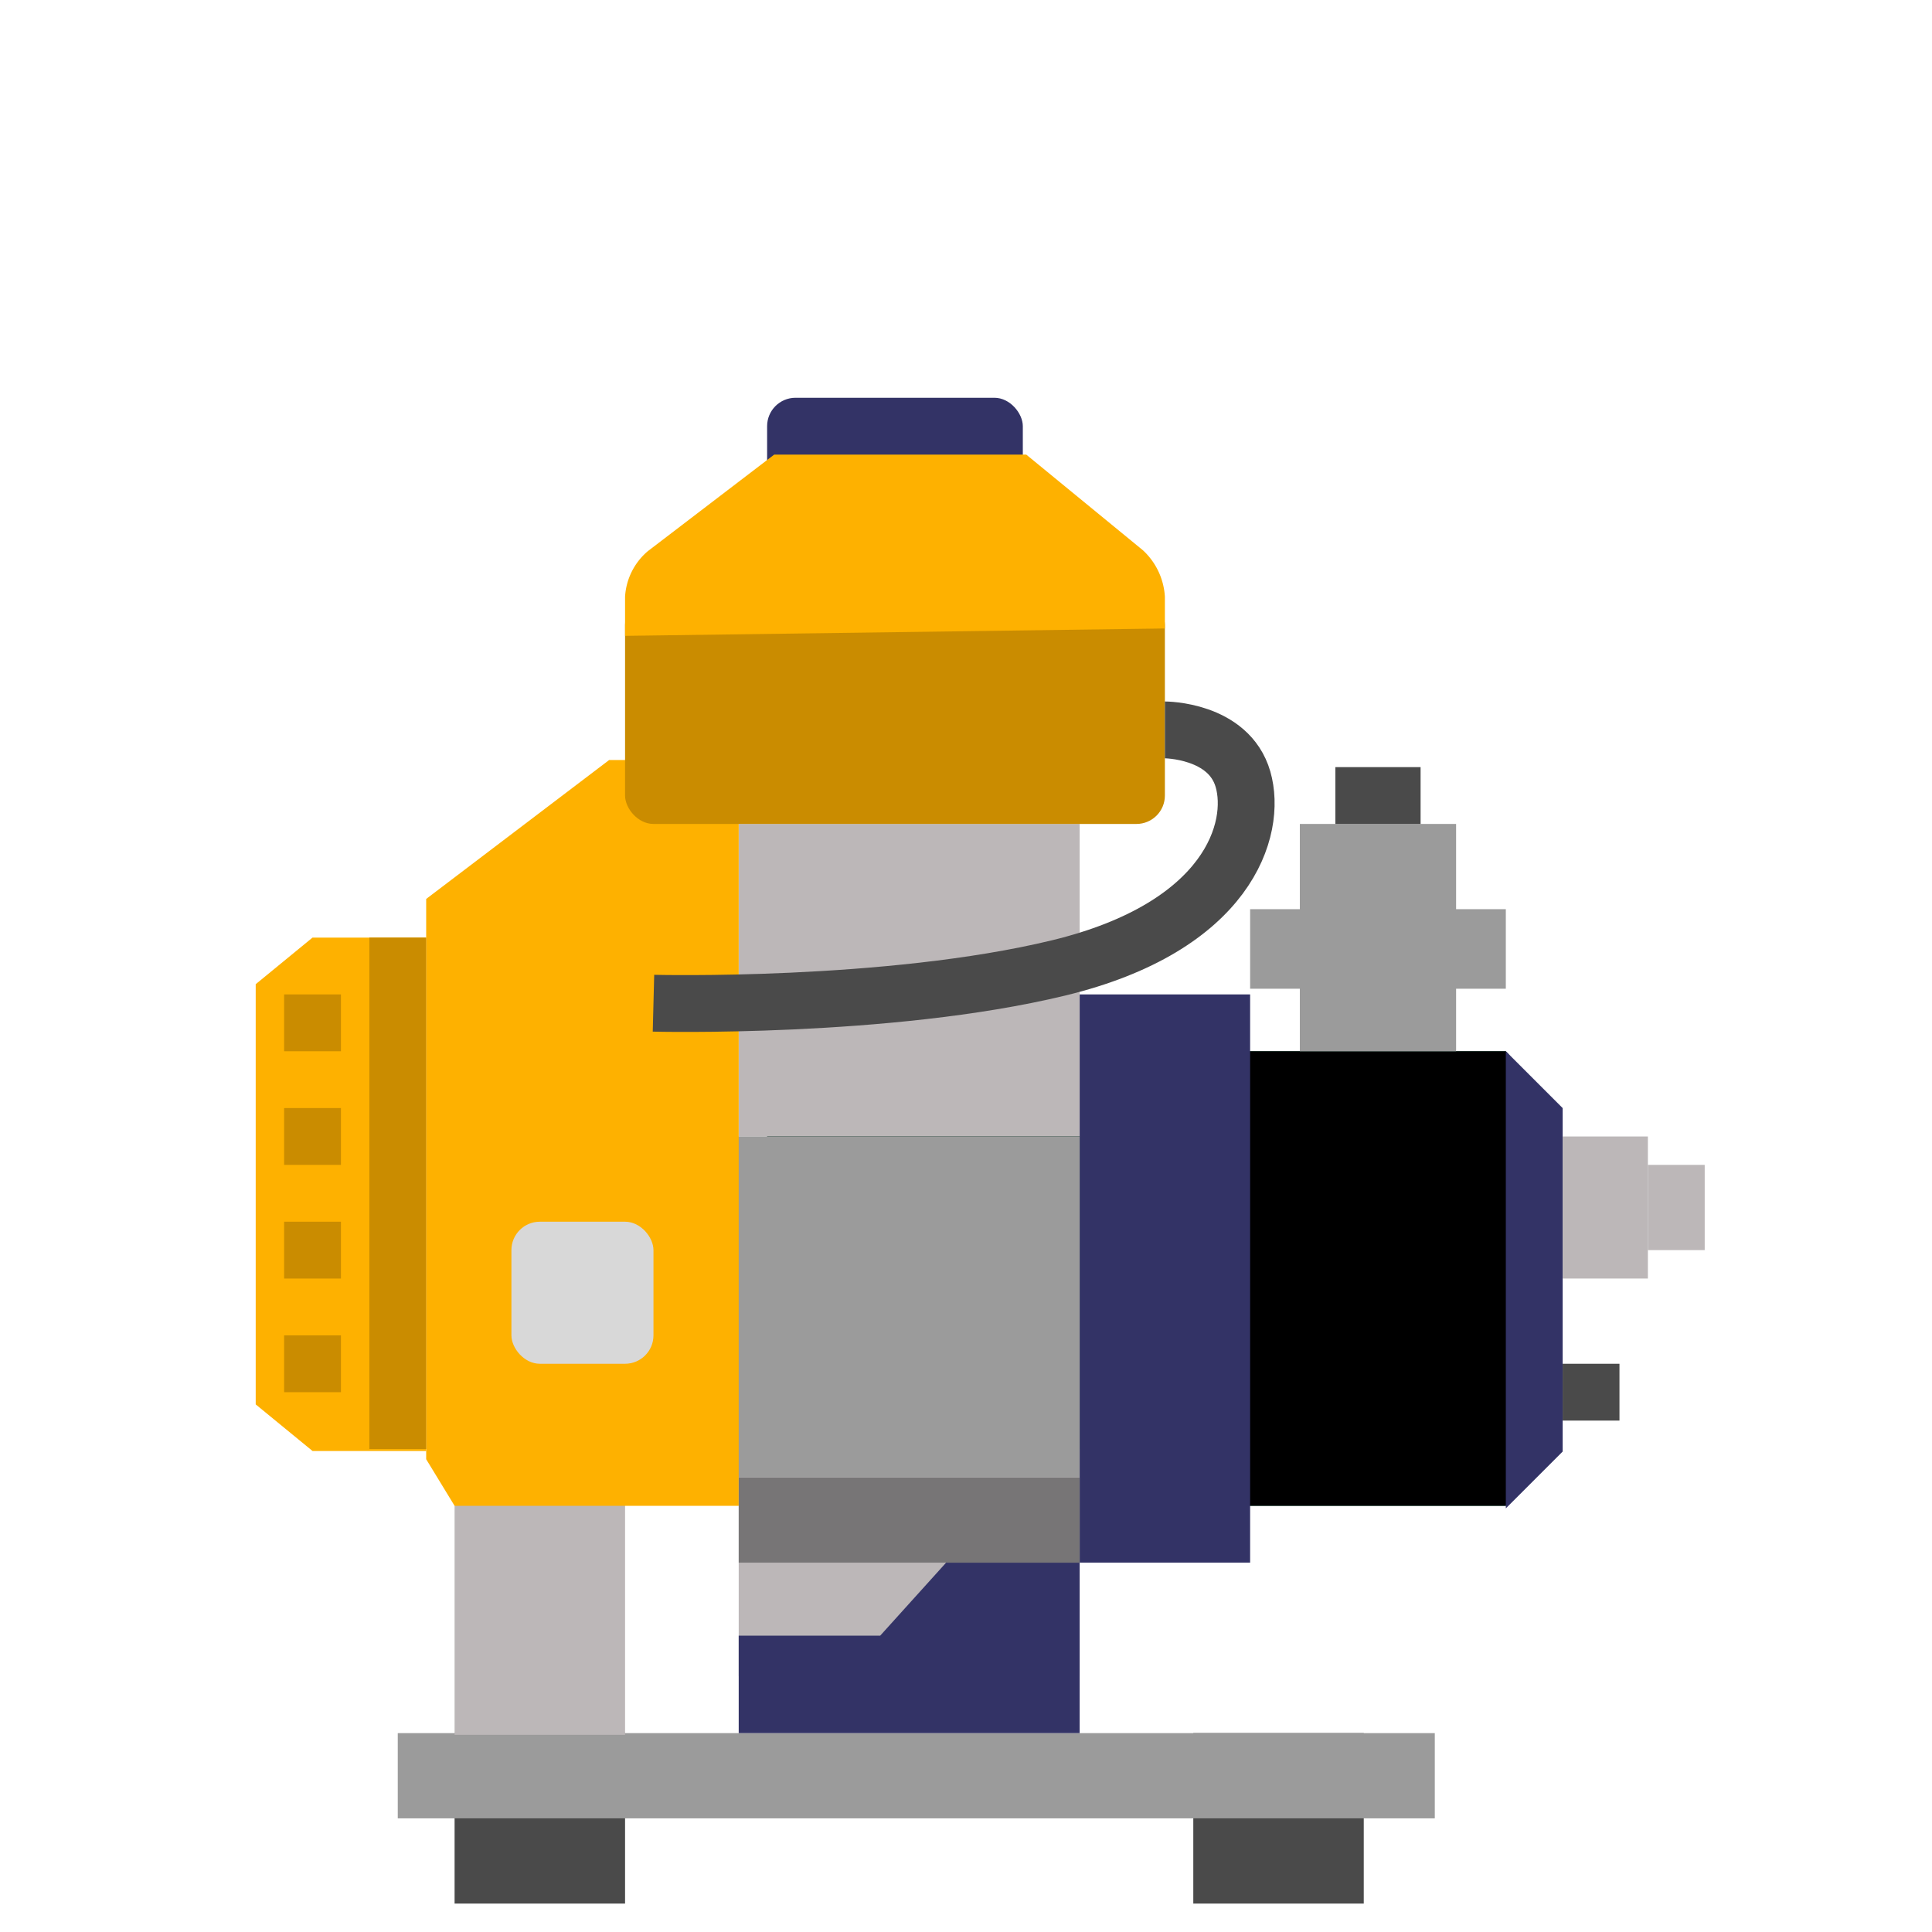
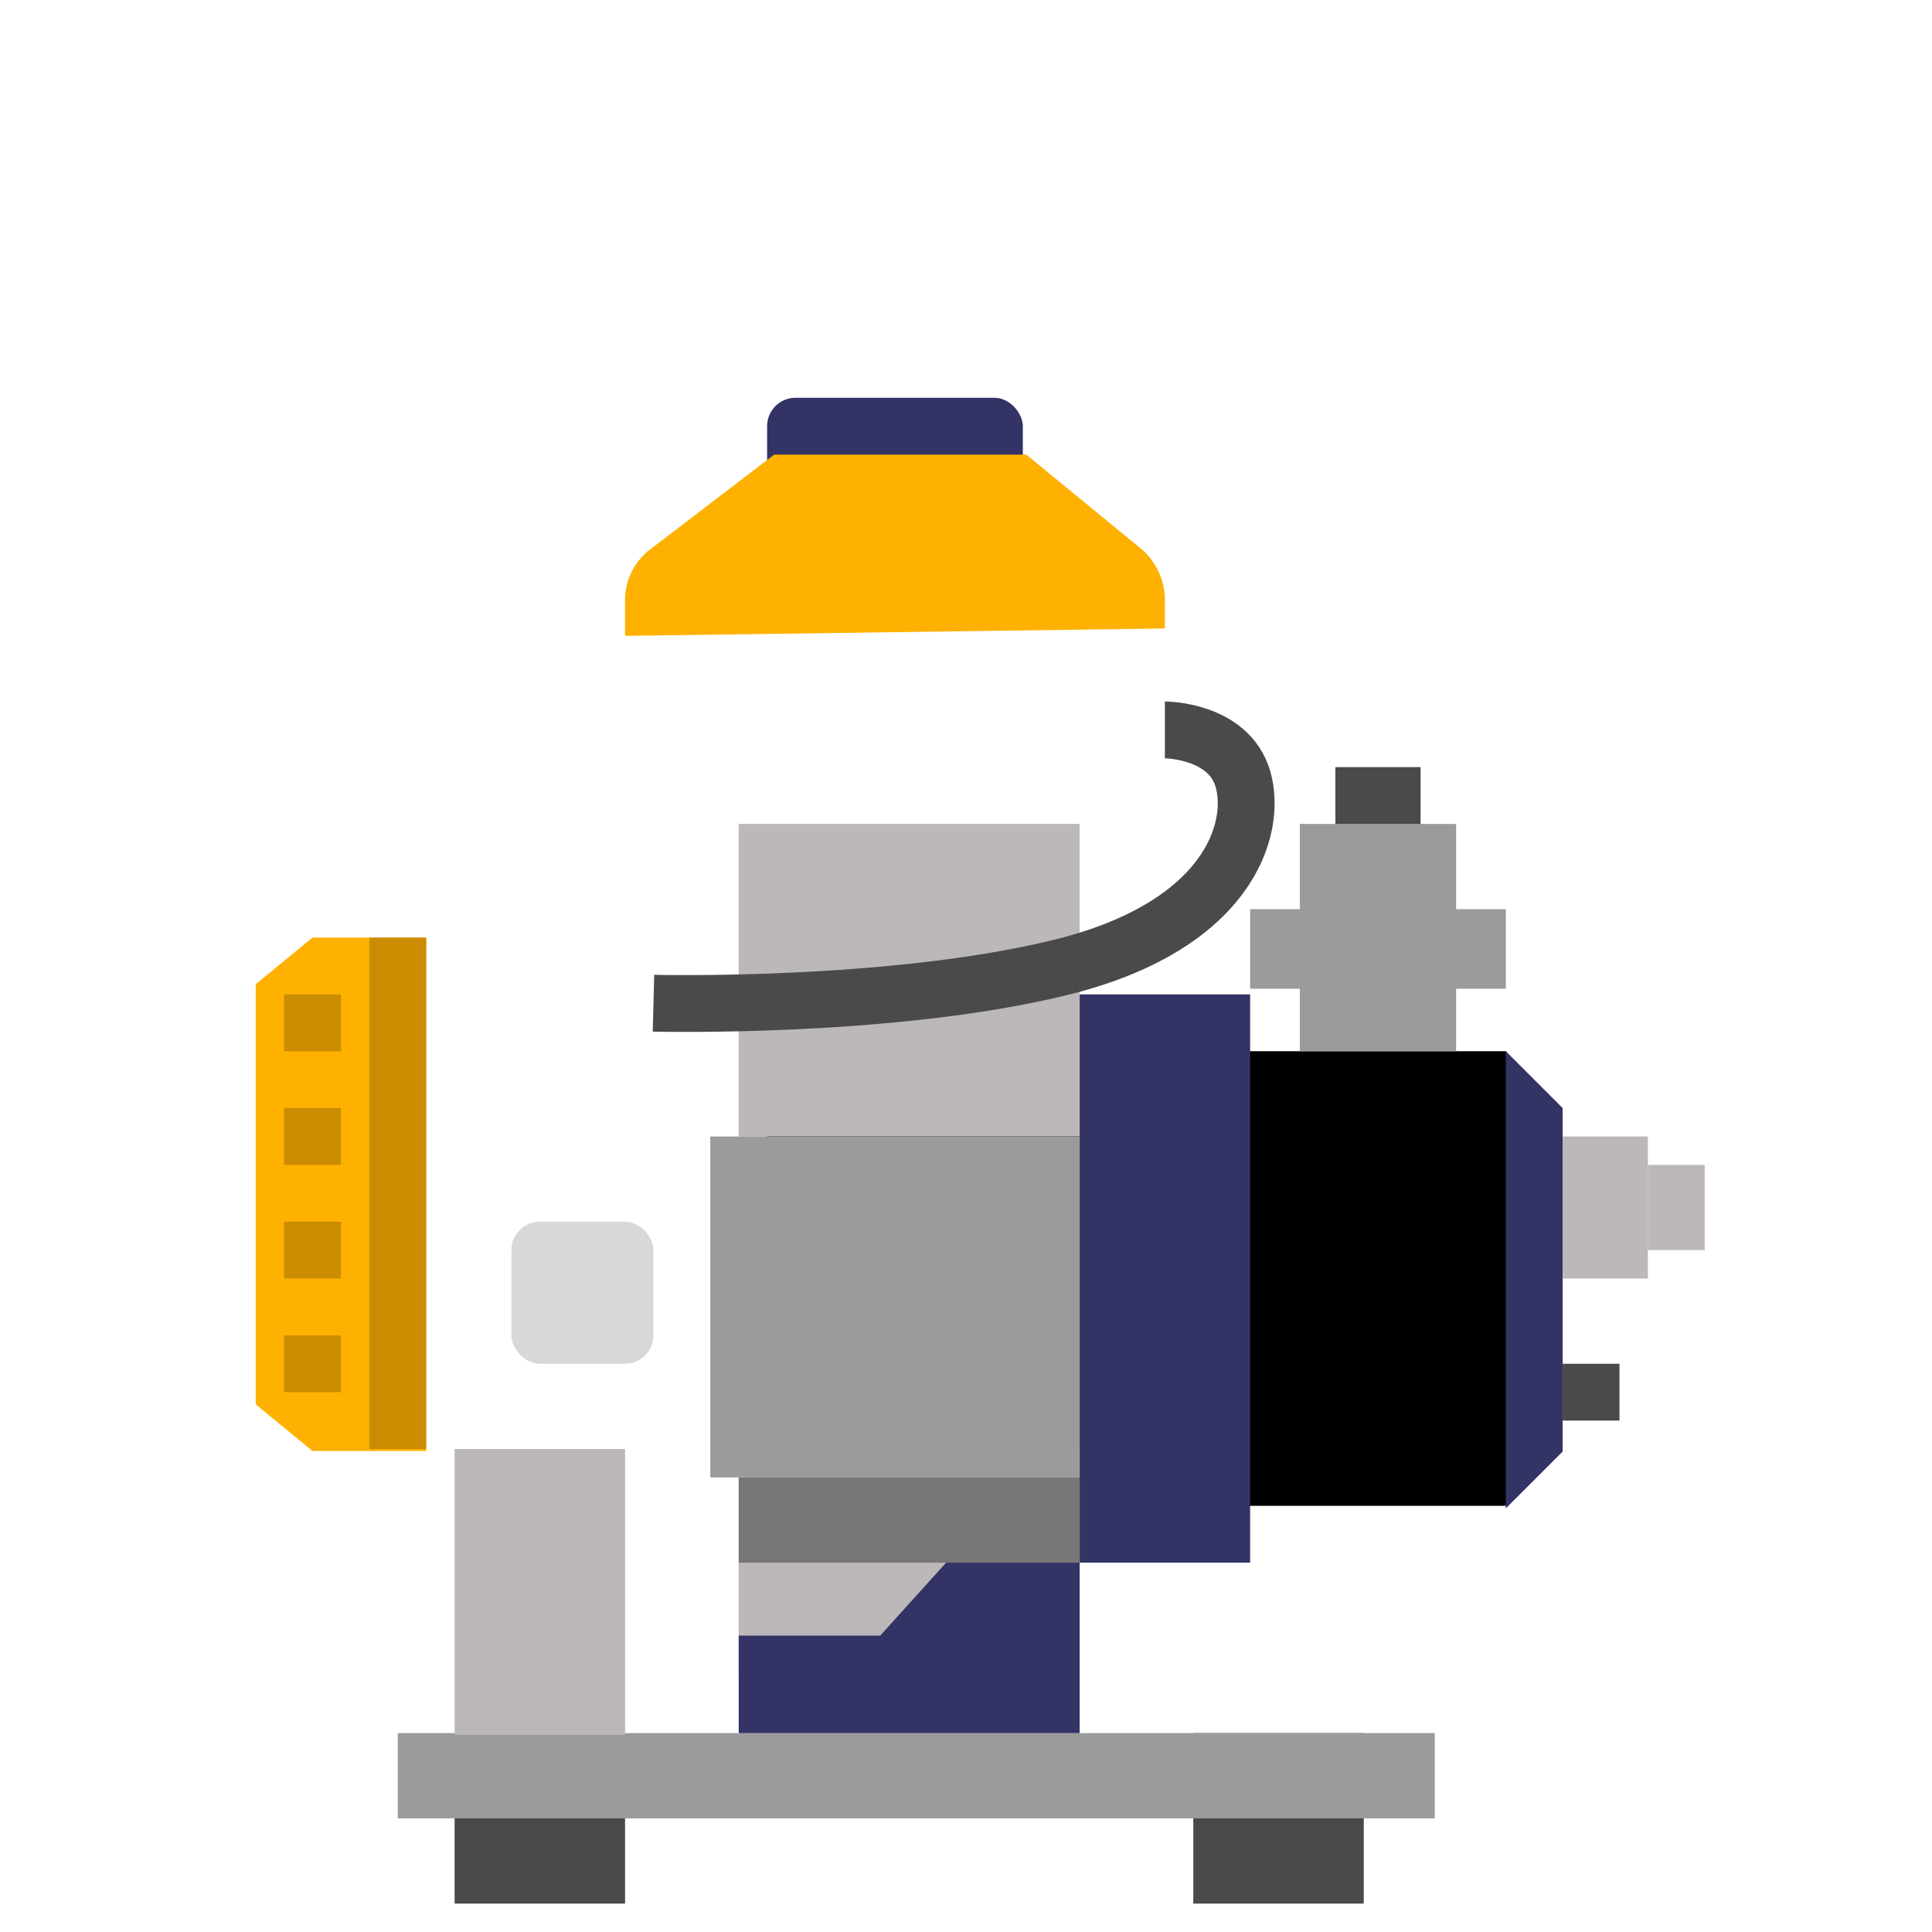
<svg xmlns="http://www.w3.org/2000/svg" id="Слой_1" data-name="Слой 1" viewBox="0 0 68 68">
  <defs>
    <style>.cls-1{fill:#fff;}.cls-15,.cls-2{fill:#4a4a4a;}.cls-3{fill:#9b9b9b;}.cls-4,.cls-8{fill:#409276;}.cls-10,.cls-4,.cls-5,.cls-9{fill-rule:evenodd;}.cls-6,.cls-9{fill:#336;}.cls-7{fill:#bcb7b8;}.cls-10{fill:#feb100;}.cls-11{fill:#d8d8d8;}.cls-12{fill:#ca8c00;}.cls-13{mask:url(#mask);}.cls-14,.cls-16,.cls-17{fill:none;}.cls-14{stroke:#bcb7b8;}.cls-14,.cls-16{stroke-width:2px;}.cls-15{fill-opacity:0.6;}.cls-16{stroke:#4a4a4a;}</style>
    <mask id="mask" x="37.13" y="17.4" width="13.75" height="18.8" maskUnits="userSpaceOnUse">
      <g id="mask-6">
        <rect class="cls-1" x="37.13" y="17.4" width="4.75" height="4.8" />
        <ellipse id="path-5" cx="39.5" cy="19.8" rx="1.38" ry="1.4" />
      </g>
    </mask>
  </defs>
  <g id="Symbols">
    <g id="sila_tech_motopompy" data-name="sila tech motopompy">
      <g id="_2-Силовая-техника_Мотопомпы" data-name="2-Силовая-техника_Мотопомпы">
        <g id="Group-35">
          <rect id="Rectangle-21" class="cls-2" x="16" y="61" width="6" height="6" />
          <rect id="Rectangle-21-2" data-name="Rectangle-21" class="cls-2" x="42" y="61" width="6" height="6" />
        </g>
        <rect id="Rectangle-70-Copy-2" class="cls-3" x="14" y="61" width="36.5" height="3" />
        <g id="Rectangle-70-Copy">
-           <polygon id="path-1" class="cls-4" points="43 37 53 37 54.56 38.84 54.69 51.09 53 53 43 53 43 37" />
          <polygon id="path-1-2" data-name="path-1" class="cls-5" points="43 37 53 37 54.56 38.84 54.69 51.09 53 53 43 53 43 37" />
        </g>
        <rect id="Rectangle-75" class="cls-6" x="38" y="35" width="6" height="20" />
        <rect id="Rectangle-70-Copy-8" class="cls-7" x="26" y="29" width="12" height="11" />
        <g id="Rectangle-70-Copy-4">
          <rect id="path-3" class="cls-8" x="27" y="40" width="11" height="11" />
          <rect id="path-3-2" data-name="path-3" x="27" y="40" width="11" height="11" />
        </g>
        <rect id="Rectangle-70-Copy-5" class="cls-3" x="25" y="40" width="13" height="12" />
        <rect id="Rectangle-70-Copy-6" class="cls-7" x="26" y="52" width="12" height="7" />
        <rect id="Rectangle-70-Copy-9" class="cls-7" x="16" y="51" width="6" height="10.06" />
        <polygon id="Rectangle-70-Copy-7" class="cls-9" points="26 57.57 30.98 57.57 33.3 55 38 55 38 61 26 61 26 57.57" />
        <polygon id="Rectangle-71-Copy" class="cls-9" points="53 37 55 39 55 51.09 53 53.09 53 37" />
        <rect id="Rectangle-72-Copy-4" class="cls-6" x="27" y="14" width="9" height="5" rx="1" />
-         <polygon id="Rectangle-72" class="cls-10" points="15 31.64 21.44 26.75 26 26.75 26 53 16 53 15 51.36 15 31.64" />
        <rect id="Rectangle-77" class="cls-11" x="18" y="43" width="5" height="5" rx="1" />
        <polygon id="Rectangle-72-Copy-2" class="cls-10" points="9 34.64 11 33 15 33 15 51.07 11 51.07 9 49.43 9 34.64" />
        <rect id="Rectangle-76" class="cls-12" x="13" y="33" width="2" height="18" />
        <rect id="Rectangle-76-Copy" class="cls-12" x="10" y="35" width="2" height="2" />
        <rect id="Rectangle-76-Copy-2" class="cls-12" x="10" y="39" width="2" height="2" />
        <rect id="Rectangle-76-Copy-3" class="cls-12" x="10" y="43" width="2" height="2" />
        <rect id="Rectangle-76-Copy-4" class="cls-12" x="10" y="47" width="2" height="2" />
-         <rect id="Rectangle-72-Copy" class="cls-12" x="22" y="21" width="19" height="8" rx="1" />
        <path id="Rectangle-72-Copy-3" class="cls-10" d="M22,21a2.28,2.28,0,0,1,.8-1.6L27.25,16h8.87l4.11,3.37A2.42,2.42,0,0,1,41,21v1.12l-19,.26Z" />
        <rect id="Rectangle-74" class="cls-3" x="45.75" y="29" width="5.5" height="8" />
        <rect id="Rectangle-74-Copy-2" class="cls-3" x="44" y="32" width="9" height="2.8" />
        <rect id="Rectangle-74-Copy-3" class="cls-7" x="55" y="40" width="3" height="5" />
        <rect id="Rectangle-74-Copy-4" class="cls-7" x="58" y="41" width="2" height="3" />
        <rect id="Rectangle-74-Copy-5" class="cls-2" x="55" y="48" width="2" height="2" />
        <rect id="Rectangle-74-Copy-6" class="cls-2" x="47" y="27" width="3" height="2" />
        <g class="cls-13">
          <g id="Oval-5">
            <ellipse id="path-5-2" data-name="path-5" class="cls-2" cx="48.5" cy="33.8" rx="1.38" ry="1.4" />
-             <ellipse id="path-5-3" data-name="path-5" class="cls-14" cx="48.5" cy="33.8" rx="1.38" ry="1.4" />
          </g>
        </g>
        <rect id="Rectangle-74-Copy" class="cls-15" x="26" y="52" width="12" height="3" />
        <path id="Path-16" class="cls-16" d="M41,25.69s2.25,0,2.75,1.74-.5,5.19-6.5,6.64S23,35.31,23,35.31" />
        <rect id="Rectangle-13" class="cls-17" width="68" height="68" />
      </g>
    </g>
  </g>
</svg>